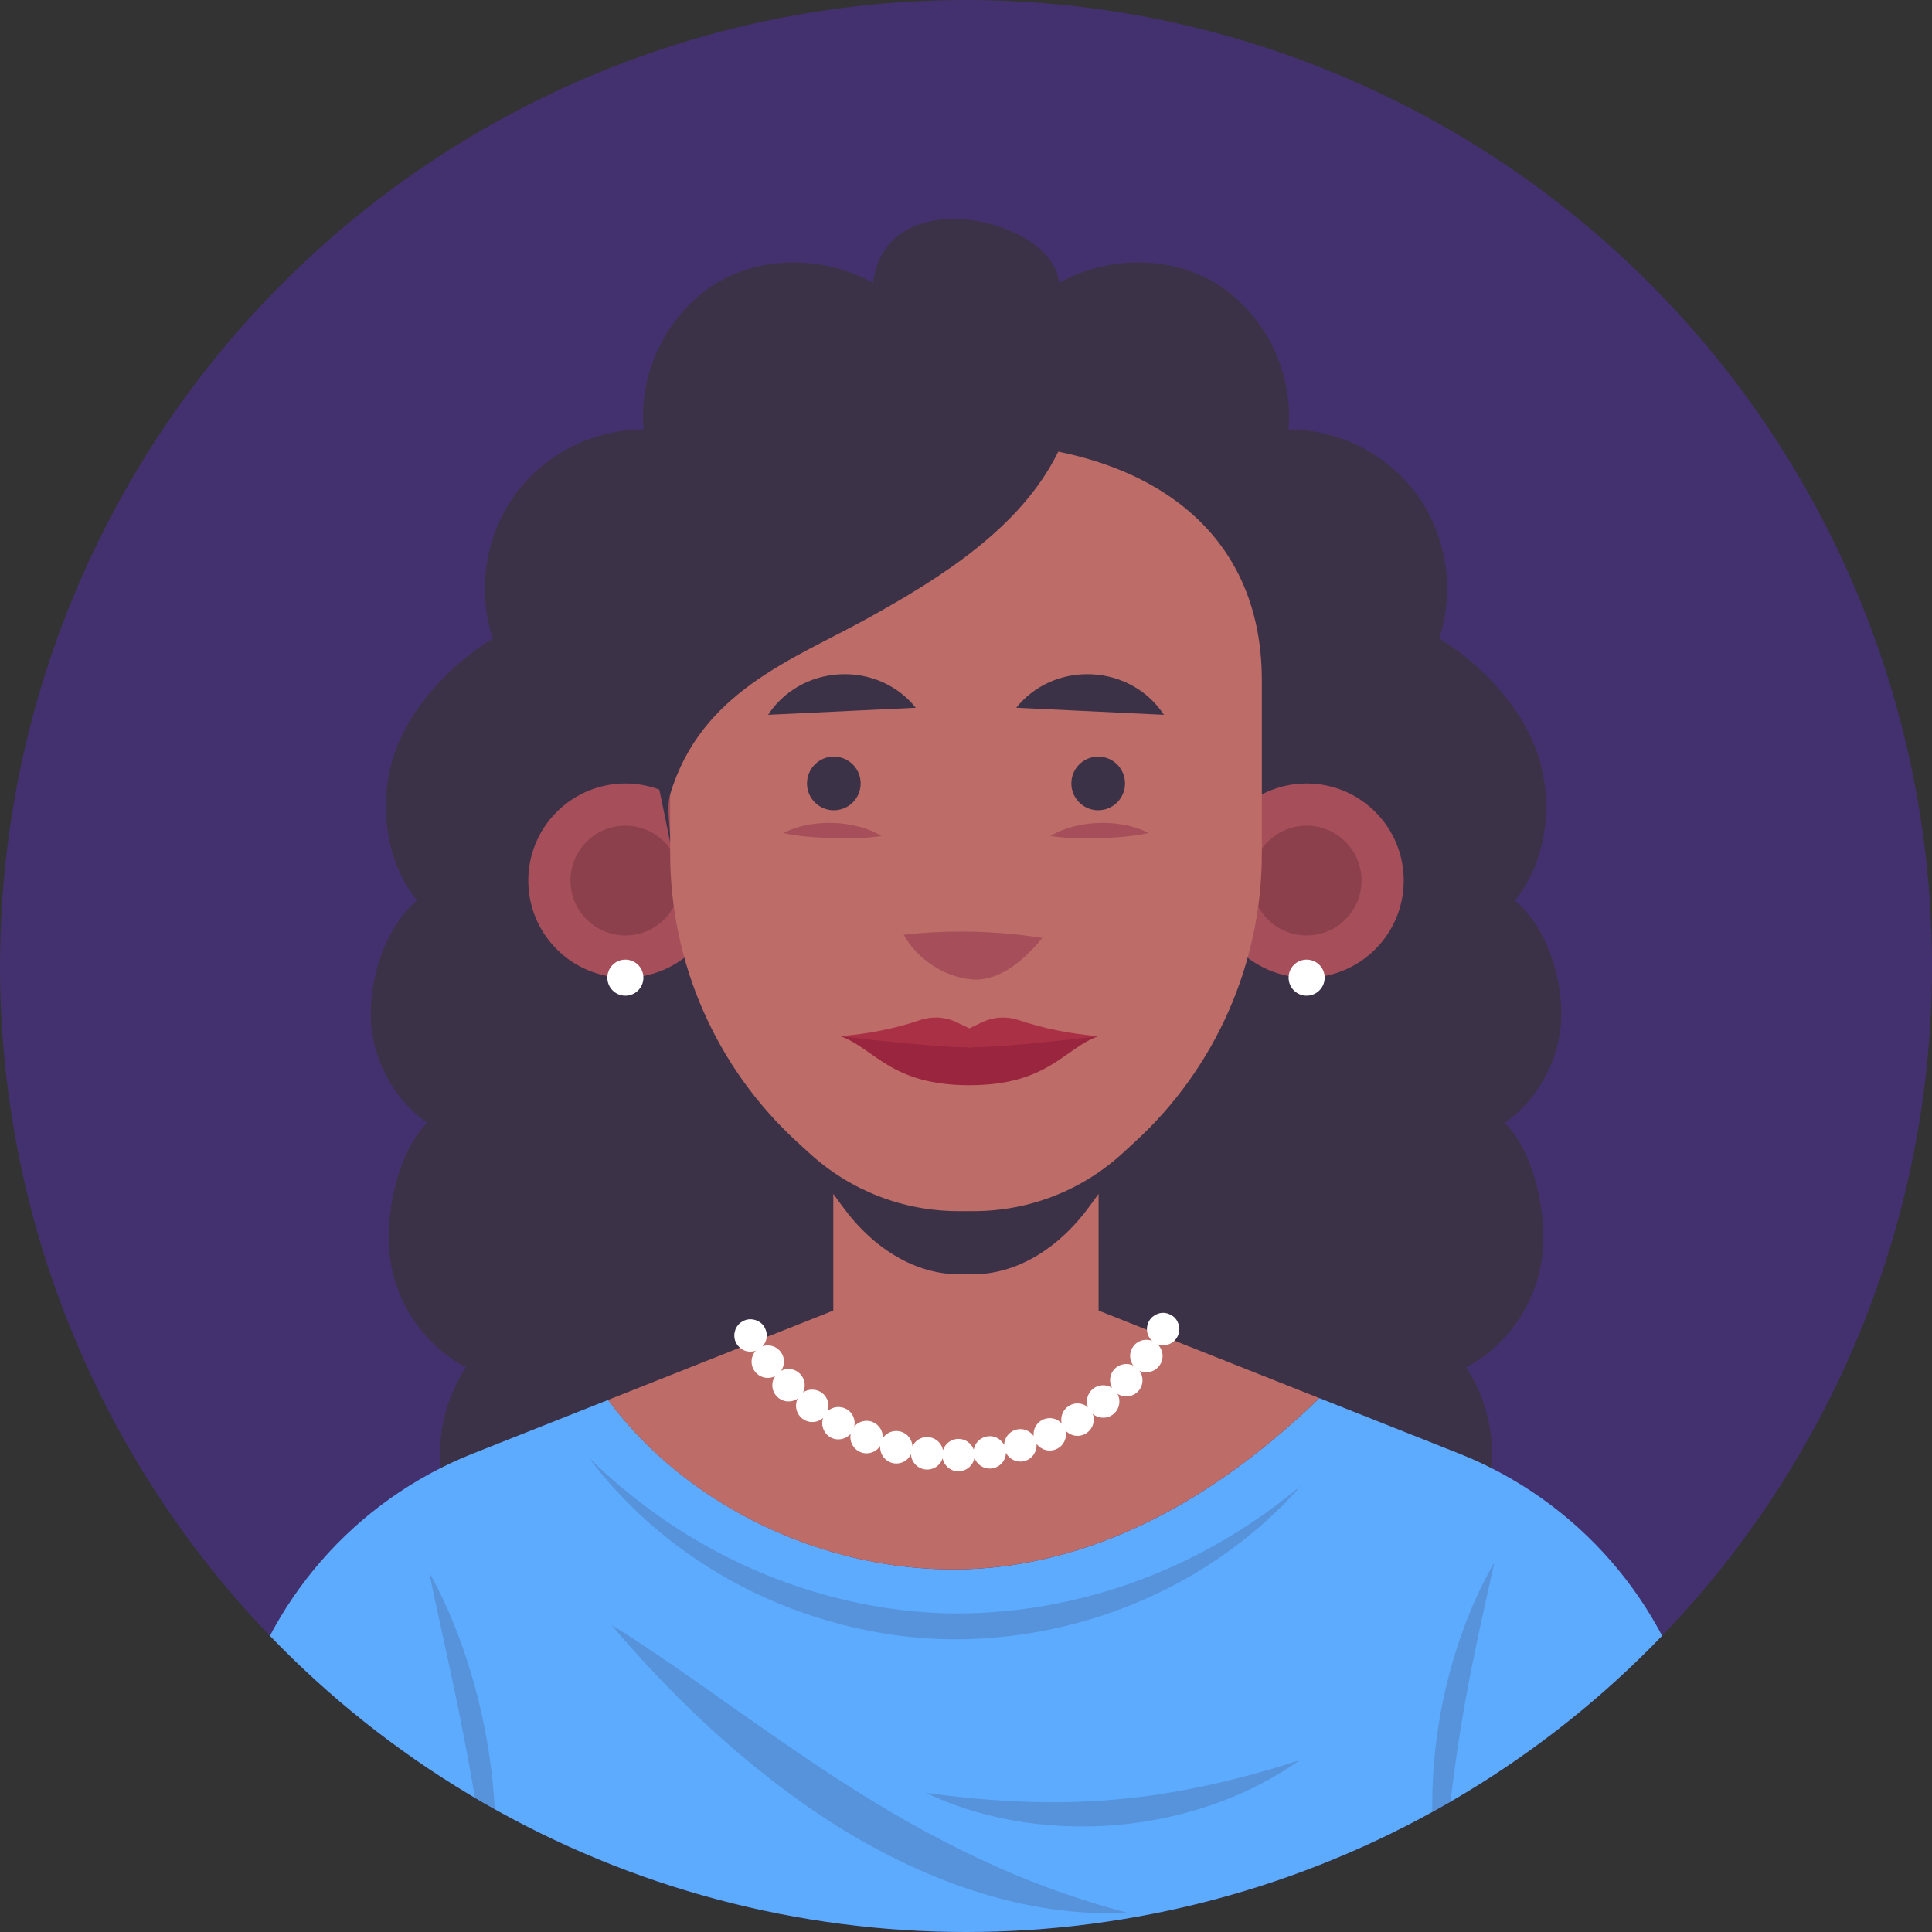
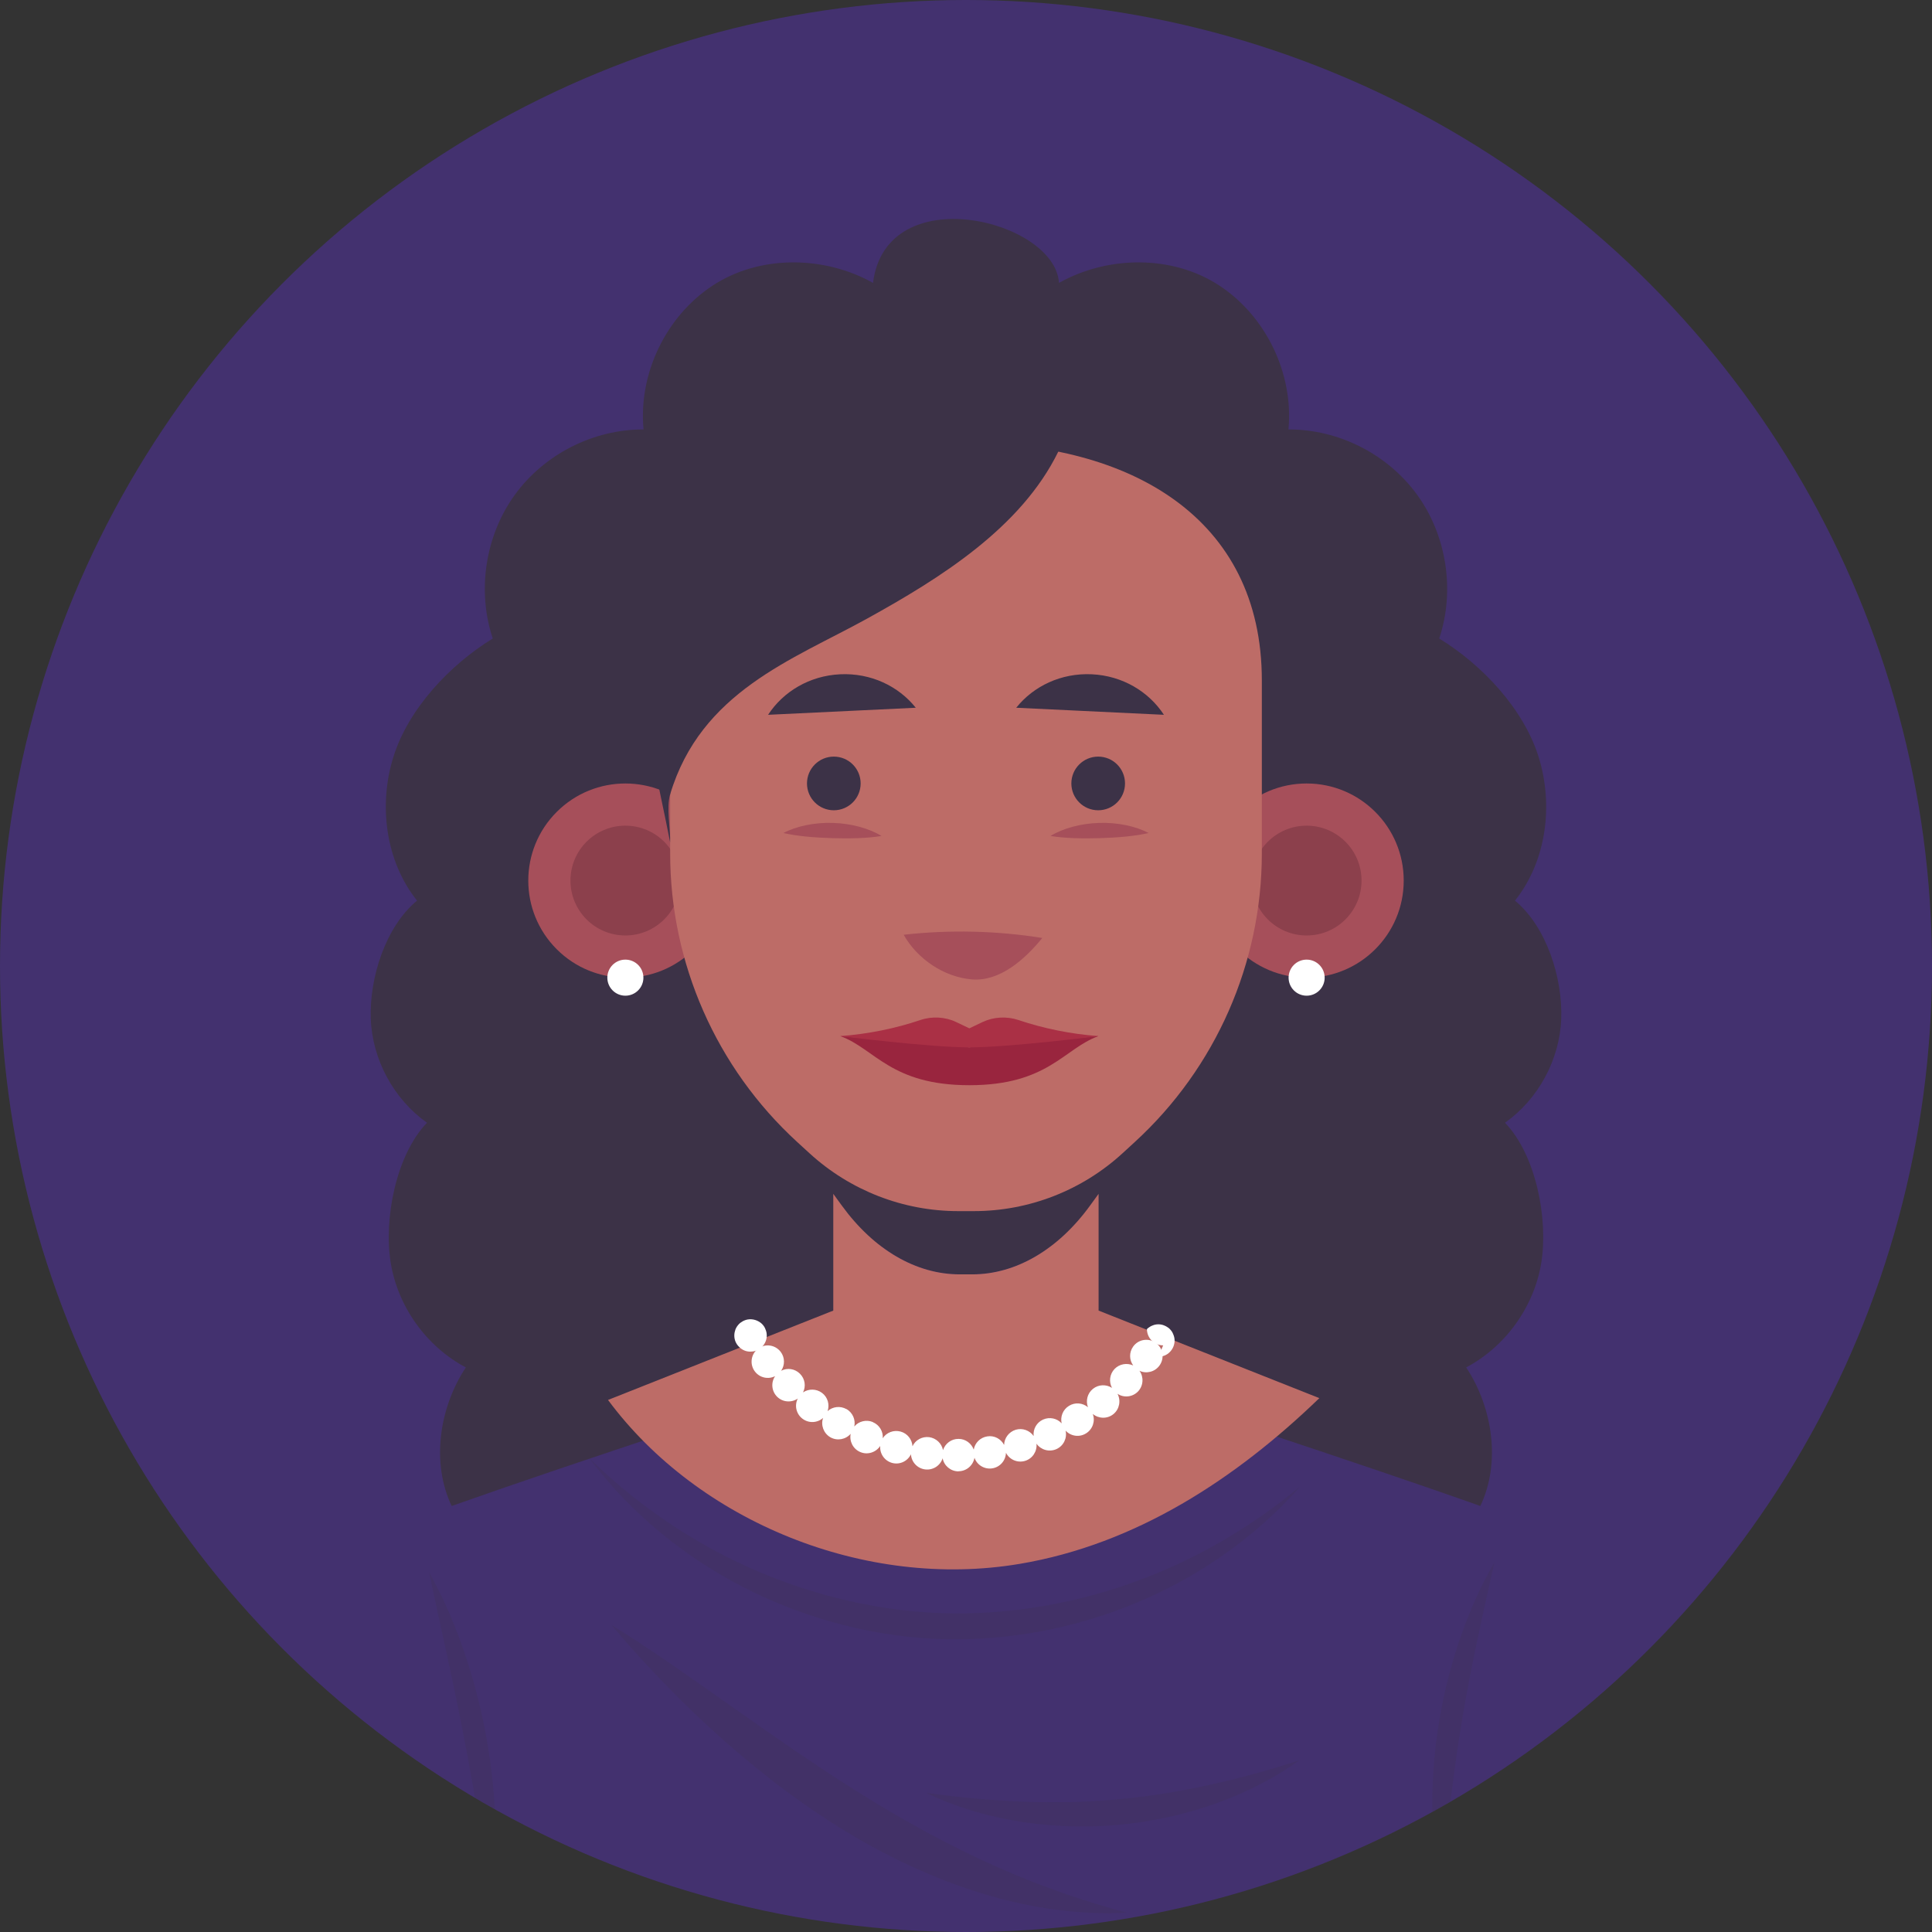
<svg xmlns="http://www.w3.org/2000/svg" id="Layer_2" data-name="Layer 2" viewBox="0 0 512 512">
  <rect x="0" y="0" width="512" height="512" fill="#333333" stroke="none" />
  <defs>
    <style>
      .cls-1 {
        fill: #fff;
      }

      .cls-2 {
        fill: #5dabff;
      }

      .cls-3 {
        fill: #43316f;
      }

      .cls-4 {
        fill: #99253e;
      }

      .cls-5, .cls-6, .cls-7 {
        fill: none;
      }

      .cls-8 {
        fill: #3c3247;
      }

      .cls-9 {
        fill: #8c404c;
      }

      .cls-6 {
        opacity: .2;
      }

      .cls-7 {
        clip-path: url(#clippath);
      }

      .cls-10 {
        fill: #bd6c67;
      }

      .cls-11 {
        fill: #a64f5a;
      }

      .cls-12 {
        fill: #aa3045;
      }
    </style>
    <clipPath id="clippath">
      <circle class="cls-5" cx="256" cy="256" r="256" />
    </clipPath>
  </defs>
  <g id="OBJECT">
    <circle class="cls-3" cx="256" cy="256" r="256" />
    <g class="cls-7">
      <g>
        <path class="cls-8" d="m413.74,269.98c.4-10.81-3.91-24.41-12.26-31.3,8.34-10.46,10.26-25.28,6.28-38.05-3.98-12.77-14.95-24.43-26.35-31.42,4.22-12.63,1.99-27.24-5.81-38.03-7.8-10.79-20.83-17.43-34.15-17.37,1.41-14.79-5.96-30.08-18.4-38.19-12.44-8.11-29.45-7.9-42.41-.65-1-16.66-45.8-27.83-49.28,0-12.96-7.25-29.97-7.46-42.41.65-12.44,8.11-19.81,23.41-18.4,38.19-13.32-.05-26.34,6.58-34.15,17.37-7.8,10.79-10.04,25.4-5.81,38.03-11.41,6.99-22.37,18.65-26.35,31.42-3.98,12.77-2.06,27.59,6.28,38.05-8.35,6.89-12.65,20.48-12.26,31.3.4,10.81,6.07,21.31,14.9,27.56-8.19,8.5-11.49,25.39-9.62,37.06,1.87,11.66,9.47,22.26,19.91,27.78-7.02,10.62-9.24,25.24-3.75,36.72,37.76-13.35,76.51-25.53,114.27-38.89-.09-19.35-.67-39.29-.76-58.64-25.98-17.72-43.37-40.52-42.51-71.2.1-3.54,2.12-16.12,3.16-19.59,8.14-27.22,16.2-35.95,35.83-46.78,8.83-4.88,18-10.27,26.31-16.55,8.31,6.28,17.48,11.67,26.31,16.55,19.62,10.83,27.68,19.56,35.83,46.78,1.04,3.47,3.06,16.06,3.16,19.59.87,30.67-16.53,53.48-42.51,71.2-.09,19.35-.67,39.28-.76,58.64,37.76,13.35,76.51,25.53,114.27,38.89,5.49-11.48,3.27-26.11-3.75-36.72,10.44-5.52,18.04-16.12,19.91-27.78,1.87-11.66-1.43-28.55-9.62-37.06,8.83-6.25,14.51-16.75,14.9-27.56Z" />
        <g>
          <g>
            <path class="cls-8" d="m254.36,337.71h3.27c11.57,0,22.72-6.5,31.25-18.22l2.27-3.12v-41.03h-70.3v41.03l2.27,3.12c8.53,11.72,19.68,18.22,31.25,18.22Z" />
-             <path class="cls-2" d="m449.54,457.39c-8.01-32.82-31.44-59.72-62.85-72.18l-37.04-14.69c-22.22,21.44-48.6,38.72-79.34,43.91-41.03,6.93-85.23-11.17-109.15-43.43l-35.84,14.21c-31.41,12.45-54.83,39.36-62.85,72.18l-13.58,55.63h414.24l-13.58-55.63Z" />
            <path class="cls-10" d="m270.3,414.43c30.74-5.2,57.13-22.47,79.34-43.91l-50.03-19.84-8.47-3.36v-30.94l-2.27,3.12c-8.53,11.72-19.68,18.22-31.25,18.22h-3.27c-11.57,0-22.72-6.5-31.25-18.22l-2.27-3.12v30.94l-8.47,3.36-51.23,20.32c23.92,32.26,68.13,50.37,109.15,43.43Z" />
          </g>
          <g>
            <path class="cls-1" d="m198.9,358.2c-.57,0-1.12-.09-1.66-.32-.52-.23-.97-.52-1.38-.95-.83-.8-1.26-1.86-1.26-3.01,0-.29.03-.57.09-.86.06-.26.14-.55.23-.8.11-.26.26-.52.4-.74.17-.23.34-.46.54-.66.2-.2.4-.37.66-.51.23-.17.46-.29.72-.4.26-.11.54-.2.83-.26,1.38-.26,2.87.2,3.87,1.17.2.2.37.43.54.66.14.23.29.49.37.74.11.26.2.55.26.8.06.29.09.57.09.86,0,1.15-.46,2.21-1.26,3.01-.83.83-1.89,1.26-3.04,1.26Z" />
            <path class="cls-1" d="m254,389.93h-.03c-2.06-.03-3.78-1.49-4.16-3.47h0c-.63,1.95-2.55,3.21-4.64,2.95h0c-2.09-.26-3.64-1.98-3.76-4.01h0c-.89,1.83-2.95,2.84-4.99,2.29h0c-2.04-.57-3.32-2.47-3.15-4.5h0c-1.12,1.69-3.32,2.44-5.25,1.63h0c-1.95-.8-2.98-2.87-2.58-4.85h0c-1.32,1.52-3.58,1.95-5.39.92h0c-1.81-1.06-2.58-3.24-1.92-5.13h0c-1.49,1.35-3.81,1.49-5.48.2h0c-1.66-1.26-2.15-3.53-1.23-5.33h0c-1.66,1.15-3.99,1-5.48-.49h0c-1.49-1.49-1.66-3.79-.52-5.45h0c-1.81.92-4.07.46-5.36-1.23h0c-1.43-1.86-1.09-4.59.8-6.02h0c1.86-1.46,4.56-1.09,6.02.8h0c1.15,1.49,1.15,3.53.14,5.02h0c1.61-.83,3.61-.57,4.96.78h0c1.38,1.35,1.64,3.35.83,4.96h0c1.49-1,3.53-1,5.05.14h0c1.52,1.15,2.04,3.1,1.46,4.82h0c1.35-1.2,3.35-1.46,5.02-.52h0v-.03h0c1.64.97,2.44,2.84,2.06,4.62h0c1.17-1.38,3.15-1.89,4.9-1.18h0v.03h0c1.75.72,2.78,2.47,2.64,4.27h0c.97-1.52,2.87-2.26,4.7-1.78h0c1.83.49,3.07,2.09,3.18,3.9h0c.77-1.64,2.52-2.64,4.42-2.41h0c1.86.26,3.33,1.66,3.67,3.44h0c.57-1.75,2.21-3.01,4.13-2.98h0c1.86,0,3.41,1.21,4.01,2.84h0c.31-1.75,1.69-3.21,3.58-3.5h0c1.86-.32,3.64.66,4.47,2.26h0c.06-1.81,1.23-3.44,3.07-4.02h0c1.81-.54,3.7.17,4.76,1.66h0c-.2-1.81.77-3.58,2.49-4.36h0c1.75-.78,3.73-.32,4.93,1h0c-.4-1.75.31-3.64,1.95-4.64h0c1.6-1,3.64-.8,5.02.37h0c-.63-1.69-.17-3.67,1.32-4.87h0c1.49-1.2,3.53-1.23,5.05-.26h0c-.86-1.6-.63-3.61.66-4.99h0c1.32-1.38,3.33-1.69,4.96-.95h0c-1.06-1.46-1.12-3.47,0-5.02h0c1.38-1.92,4.07-2.35,5.99-.97h0c1.95,1.4,2.38,4.07.97,6.02h0c-1.23,1.69-3.47,2.24-5.3,1.38h0c1.18,1.63,1.06,3.96-.37,5.47h0c-1.46,1.52-3.76,1.75-5.45.63h0c.94,1.78.54,4.07-1.09,5.39h0c-1.63,1.32-3.93,1.23-5.47-.06h0c.72,1.86,0,4.07-1.78,5.16h0c-1.78,1.12-4.07.75-5.42-.74h0c.46,1.98-.52,4.04-2.41,4.9h0c-1.92.86-4.13.23-5.3-1.43h0c.2,2.01-1.03,3.96-3.04,4.56h0c-2.01.6-4.13-.34-5.05-2.15h0c-.06,2.04-1.55,3.81-3.64,4.13h0c-2.06.32-4.04-.89-4.7-2.81h0c-.37,2.04-2.12,3.58-4.27,3.58h0Z" />
-             <path class="cls-1" d="m308.25,356.53c-.57,0-1.12-.09-1.64-.32-.54-.23-1-.54-1.4-.95-.8-.8-1.26-1.89-1.26-3.04s.46-2.24,1.26-3.04c.2-.2.4-.37.66-.52.23-.17.46-.29.74-.4.26-.11.52-.2.8-.26.54-.11,1.12-.11,1.66,0,.29.06.54.14.8.26.26.11.52.23.75.4.26.14.46.32.66.52.2.2.37.43.54.66.14.23.29.49.37.74.11.26.2.52.26.8.06.29.09.57.09.83,0,1.15-.46,2.24-1.26,3.04-.8.83-1.89,1.26-3.04,1.26Z" />
+             <path class="cls-1" d="m308.25,356.53c-.57,0-1.12-.09-1.64-.32-.54-.23-1-.54-1.4-.95-.8-.8-1.26-1.89-1.26-3.04c.2-.2.4-.37.66-.52.23-.17.46-.29.74-.4.26-.11.52-.2.8-.26.54-.11,1.12-.11,1.66,0,.29.06.54.14.8.26.26.11.52.23.75.4.26.14.46.32.66.52.2.2.37.43.54.66.14.23.29.49.37.74.11.26.2.52.26.8.06.29.09.57.09.83,0,1.15-.46,2.24-1.26,3.04-.8.83-1.89,1.26-3.04,1.26Z" />
          </g>
          <g class="cls-6">
            <path class="cls-8" d="m344.65,393.83c-11.21,9.38-25.46,18.42-41.99,24.65-16.47,6.27-35.14,9.72-53.73,9-18.59-.75-36.92-5.65-52.85-13.2-15.99-7.51-29.49-17.65-39.92-27.88,8.7,11.73,21.47,23.62,37.57,32.47,16.02,8.89,35.27,14.7,54.93,15.48,19.66.77,39.31-3.51,55.98-11.11,16.74-7.56,30.42-18.4,40.01-29.41Z" />
            <path class="cls-8" d="m130.4,502.51c1.66-12.15,1.2-28.36-1.9-44.14-3.03-15.79-8.67-30.99-14.76-41.64,2.45,12.03,6.07,27.32,9.03,42.75,3.03,15.42,5.39,30.95,7.63,43.03Z" />
            <path class="cls-8" d="m298.58,506.87c-10.75-2.86-22.64-6.86-34.74-12.28-12.11-5.39-24.43-12.14-36.37-19.62-23.87-14.98-46.49-32.71-65.47-44.38,14.29,16.92,34.89,37.63,59.85,53.34,12.45,7.81,25.93,14.15,39.24,18.1,13.3,4,26.38,5.5,37.48,4.84Z" />
            <path class="cls-8" d="m344.31,466.52c-13.53,4.38-31.02,8.91-48.94,10.39-17.91,1.63-35.92.19-50-1.8,6.39,3.1,14.28,5.75,22.99,7.31,8.7,1.57,18.2,2.04,27.6,1.23,9.4-.82,18.67-2.92,26.97-5.97,8.31-3.03,15.62-7,21.38-11.16Z" />
            <path class="cls-8" d="m381.81,501.54c1.31-12.41,2.77-28.28,5.37-44,2.52-15.73,6.15-31.24,8.84-43.43-6.37,10.72-12.11,26.29-14.69,42.48-2.68,16.18-2.16,32.76.49,44.95Z" />
          </g>
        </g>
        <g>
          <g>
            <g>
              <circle class="cls-11" cx="346.27" cy="233.36" r="25.73" />
              <circle class="cls-9" cx="346.27" cy="233.36" r="14.55" />
            </g>
            <path class="cls-1" d="m341.49,259.09c0,2.64,2.14,4.78,4.78,4.78s4.78-2.14,4.78-4.78-2.14-4.78-4.78-4.78-4.78,2.14-4.78,4.78Z" />
          </g>
          <g>
            <g>
              <circle class="cls-11" cx="165.73" cy="233.36" r="25.73" transform="translate(-116.47 185.54) rotate(-45)" />
              <path class="cls-9" d="m180.28,233.36c0,8.03-6.51,14.55-14.55,14.55s-14.55-6.51-14.55-14.55,6.51-14.55,14.55-14.55,14.55,6.51,14.55,14.55Z" />
            </g>
            <path class="cls-1" d="m170.51,259.09c0,2.64-2.14,4.78-4.78,4.78s-4.78-2.14-4.78-4.78,2.14-4.78,4.78-4.78,4.78,2.14,4.78,4.78Z" />
          </g>
          <g>
            <g>
              <path class="cls-10" d="m256,117.37h0c-43.3,0-78.4,19.65-78.4,62.95v45.82c0,29.09,12.21,56.84,33.65,76.49l3.27,2.99c10.76,9.86,24.83,15.34,39.42,15.34h4.13c14.6,0,28.66-5.47,39.42-15.34l3.26-2.99c21.44-19.65,33.65-47.41,33.65-76.49v-45.82c0-43.3-35.1-62.95-78.4-62.95Z" />
              <g>
                <path class="cls-8" d="m228.08,207.62c0,3.93-3.18,7.11-7.11,7.11s-7.11-3.18-7.11-7.11,3.18-7.11,7.11-7.11,7.11,3.18,7.11,7.11Z" />
                <path class="cls-8" d="m283.92,207.62c0,3.93,3.18,7.11,7.11,7.11s7.11-3.18,7.11-7.11-3.18-7.11-7.11-7.11-7.11,3.18-7.11,7.11Z" />
                <path class="cls-11" d="m276.22,248.57c-12.13-1.93-24.53-2.22-36.74-.85,3.64,6.44,10.68,11.21,18.06,11.83,7.38.62,14-5.24,18.68-10.98Z" />
                <path class="cls-8" d="m222.65,178.69c-8.13.39-15.08,4.59-19.1,10.74l39.14-1.87c-4.59-5.74-11.91-9.25-20.04-8.87Z" />
                <path class="cls-8" d="m289.35,178.69c8.13.39,15.08,4.59,19.1,10.74l-39.14-1.87c4.59-5.74,11.91-9.25,20.04-8.87Z" />
                <path class="cls-11" d="m233.61,221.54c-3.28-2.02-8.06-3.33-12.91-3.46-4.85-.16-9.7.87-13.09,2.68,3.76.86,8.37,1.22,12.97,1.36,4.61.13,9.23.05,13.03-.58Z" />
                <path class="cls-11" d="m278.39,221.54c3.28-2.02,8.06-3.33,12.91-3.46,4.85-.16,9.7.87,13.1,2.68-3.76.86-8.37,1.22-12.97,1.36-4.61.13-9.23.05-13.03-.58Z" />
                <g>
                  <path class="cls-4" d="m256.89,277.55l-34.22-2.98c9.21,3.34,13.36,13.02,34.22,13.02s25-9.68,34.22-13.02l-34.22,2.98Z" />
                  <path class="cls-12" d="m260.43,270.83c-1.18.57-2.36,1.14-3.54,1.69-1.18-.56-2.36-1.12-3.54-1.69-2.81-1.35-6.37-1.56-9.42-.52-6.71,2.27-13.92,3.72-21.25,4.27,0,0,23.53,2.98,34.22,2.98s34.22-2.98,34.22-2.98c-7.34-.55-14.55-2.01-21.25-4.27-3.05-1.03-6.61-.83-9.42.52Z" />
                </g>
              </g>
            </g>
            <path class="cls-8" d="m224.06,92.8c-20,7.64-37.17,22.98-45.93,42.51-6.29,14.04-8.19,29.73-7.63,45.11.49,13.67,4.5,29.34,7.09,42.78.1-3.54-1.04-9.2,0-12.67,8.14-27.22,32.47-35.7,52.09-46.53,19.62-10.83,40.92-24.17,50.77-44.3,4.22-8.62,2.87-20.27.31-30.05-18.72-4.47-38.75-3.71-56.71,3.15Z" />
          </g>
        </g>
      </g>
    </g>
  </g>
</svg>